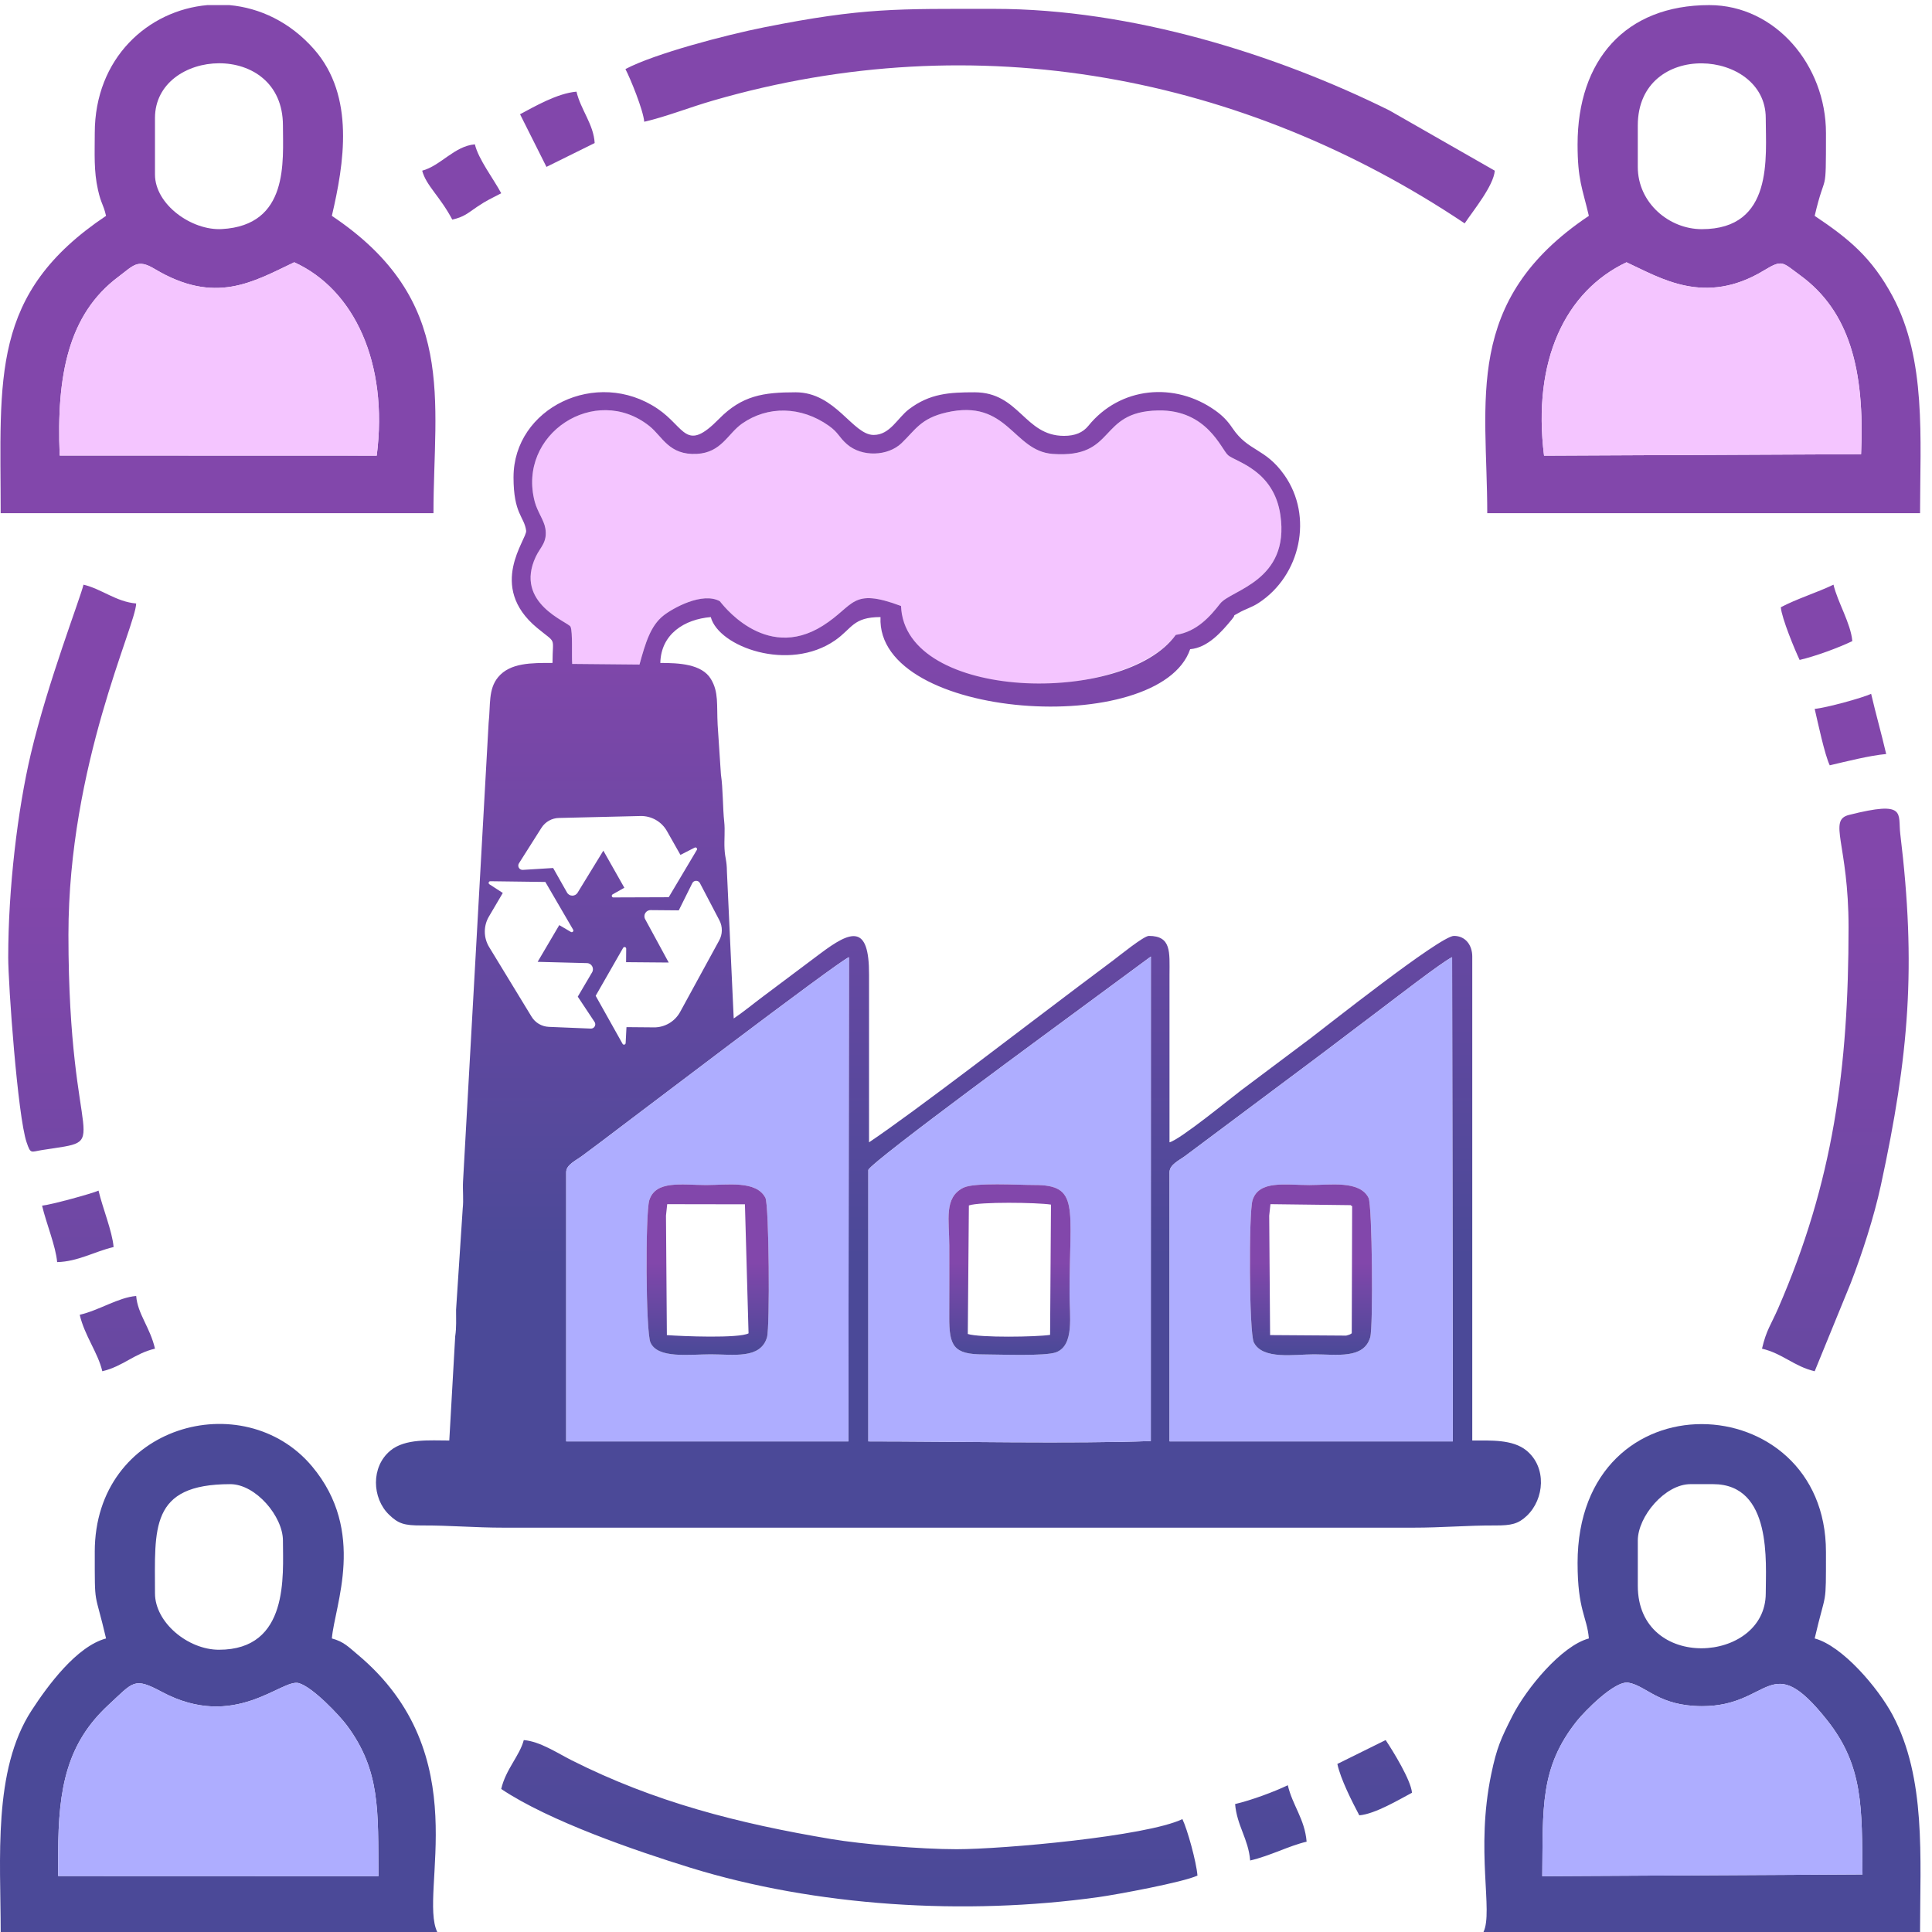
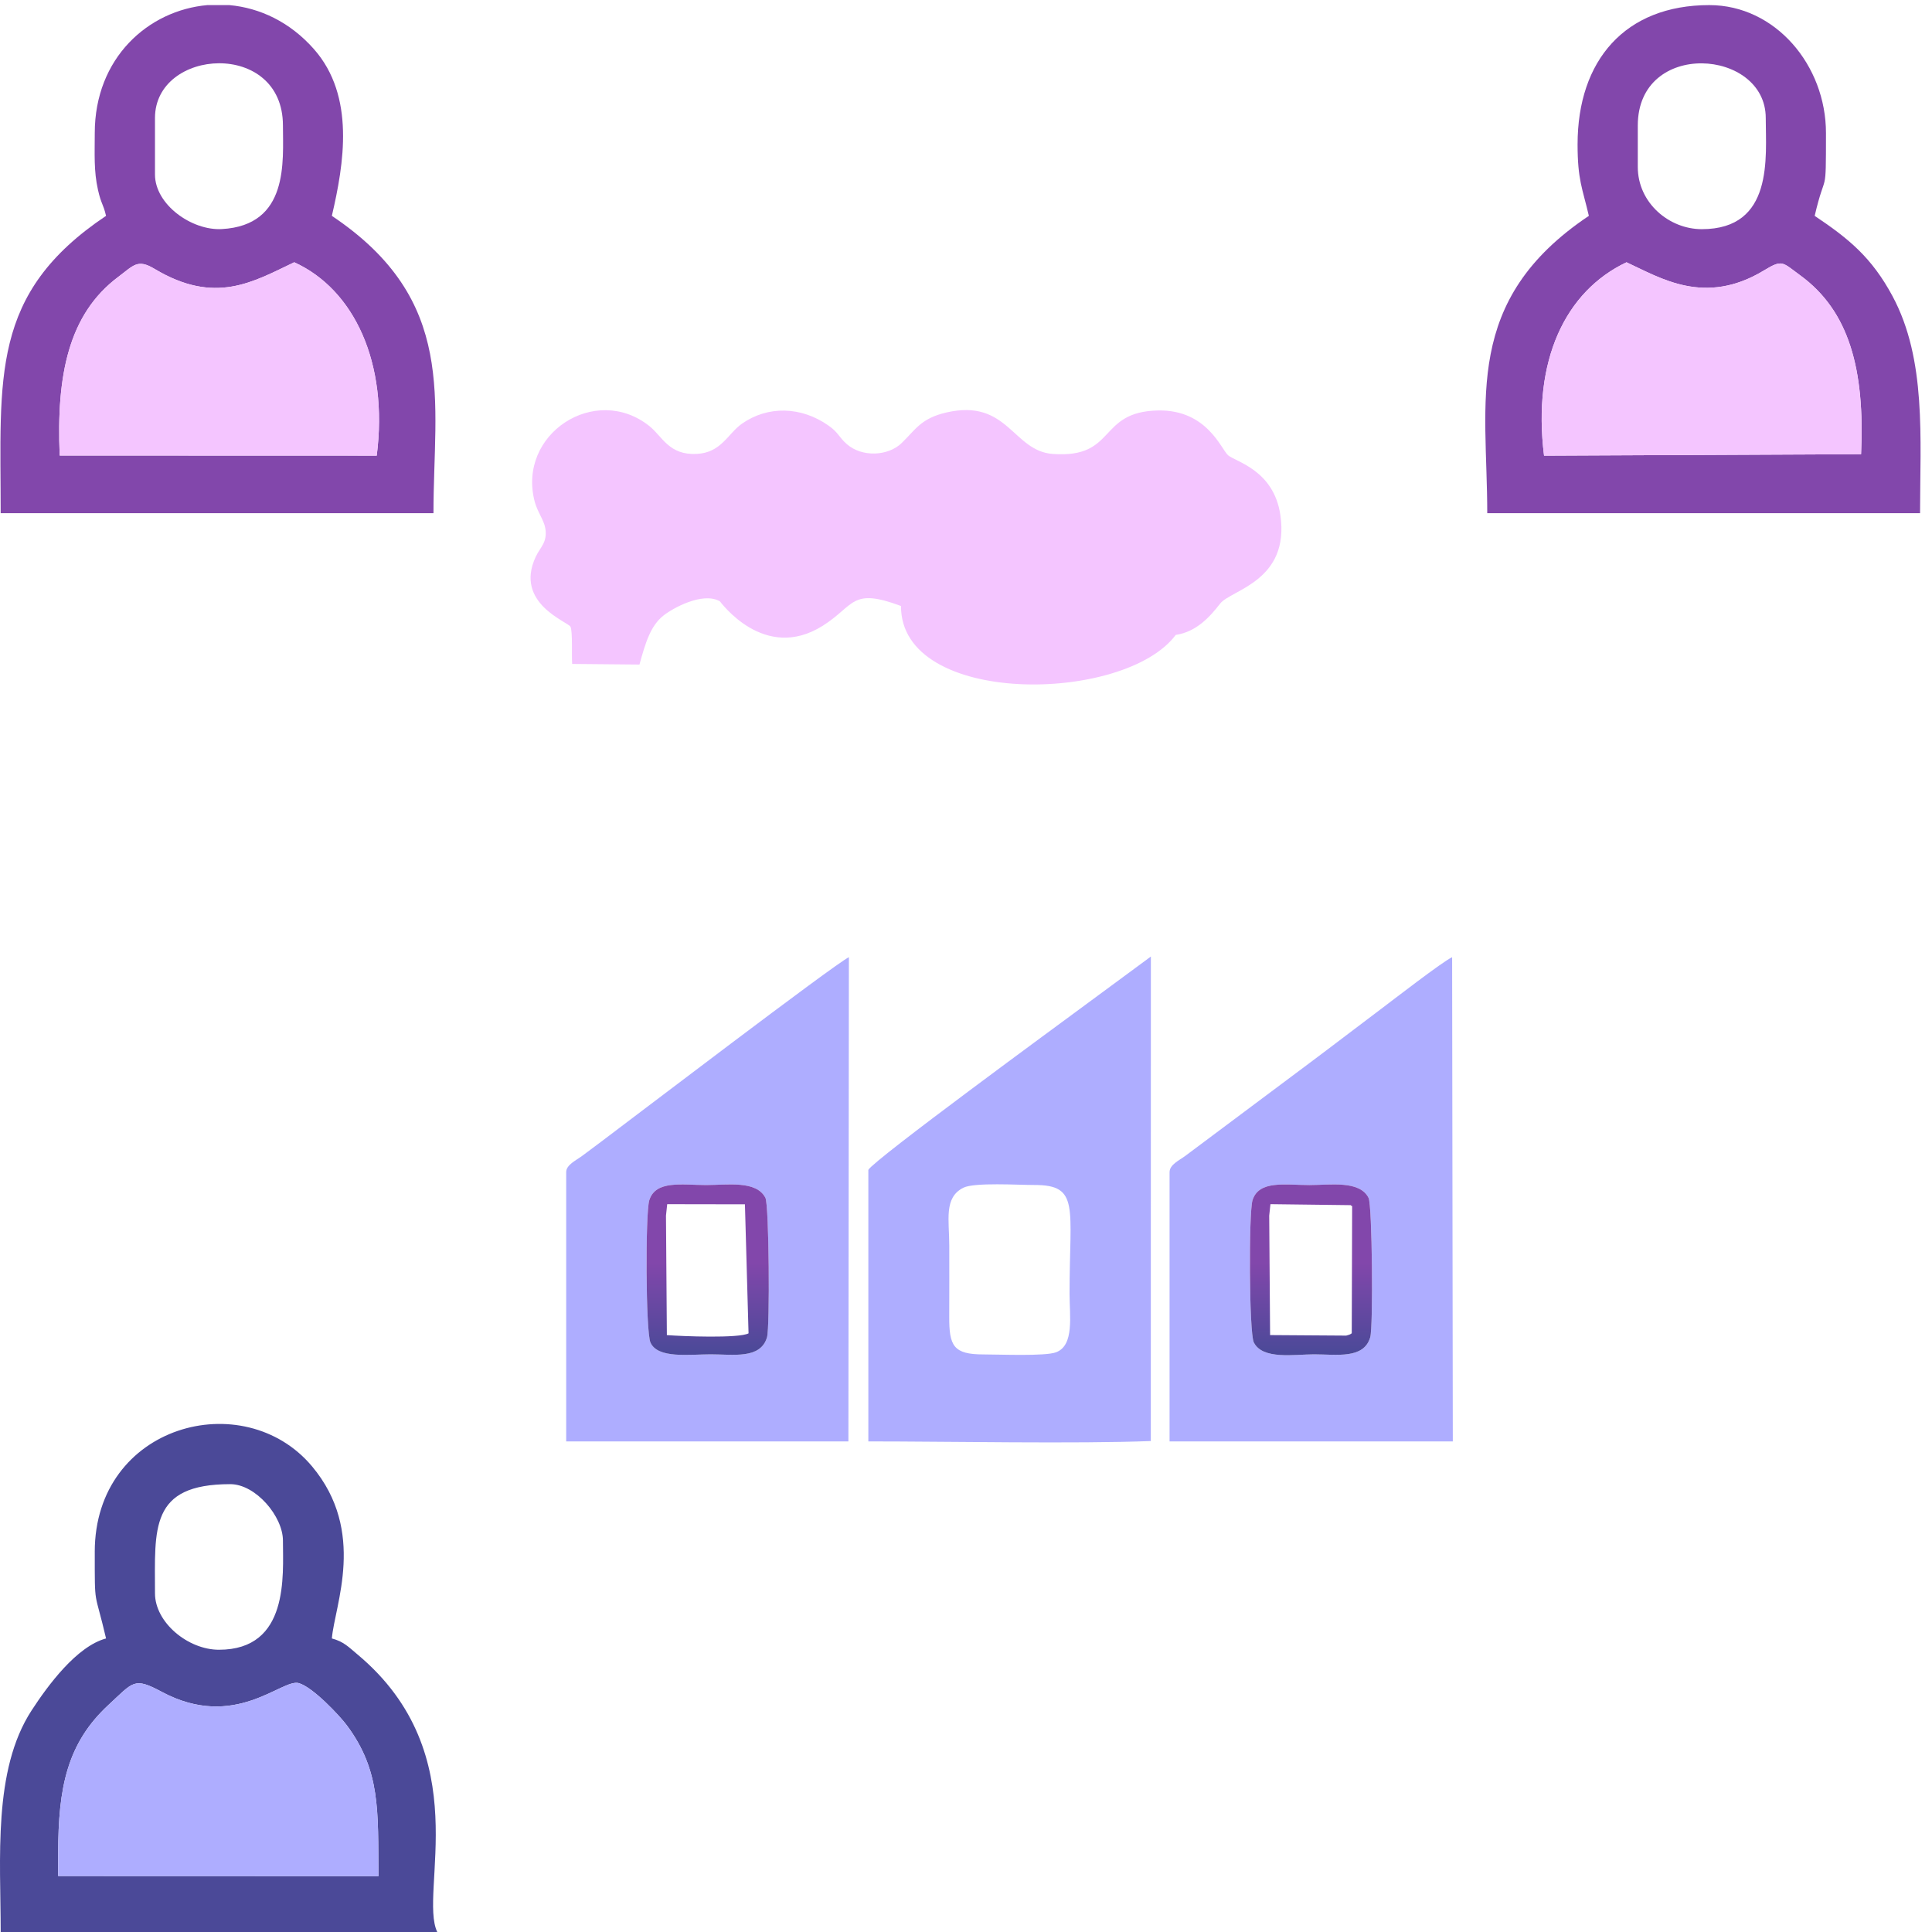
<svg xmlns="http://www.w3.org/2000/svg" xmlns:xlink="http://www.w3.org/1999/xlink" xml:space="preserve" width="79.974mm" height="79.974mm" style="shape-rendering:geometricPrecision; text-rendering:geometricPrecision; image-rendering:optimizeQuality; fill-rule:evenodd; clip-rule:evenodd" viewBox="0 0 1783.65 1783.65">
  <defs>
    <style type="text/css"> .fil0 {fill:none} .fil3 {fill:#4B4998} .fil2 {fill:#8247AB} .fil4 {fill:#AEADFF} .fil1 {fill:#F4C5FF} .fil8 {fill:url(#id0)} .fil7 {fill:url(#id1)} .fil9 {fill:url(#id2)} .fil6 {fill:url(#id3)} .fil5 {fill:url(#id4)} </style>
    <linearGradient id="id0" gradientUnits="userSpaceOnUse" x1="1212.72" y1="1249.46" x2="1212.72" y2="1165.92">
      <stop offset="0" style="stop-opacity:1; stop-color:#4B4998" />
      <stop offset="1" style="stop-opacity:1; stop-color:#8247AB" />
    </linearGradient>
    <linearGradient id="id1" gradientUnits="userSpaceOnUse" xlink:href="#id0" x1="655.75" y1="1249.2" x2="655.75" y2="1165.8"> </linearGradient>
    <linearGradient id="id2" gradientUnits="userSpaceOnUse" xlink:href="#id0" x1="934.44" y1="1249.17" x2="934.44" y2="1165.71"> </linearGradient>
    <linearGradient id="id3" gradientUnits="userSpaceOnUse" xlink:href="#id0" x1="907.9" y1="1160.76" x2="907.9" y2="573.93"> </linearGradient>
    <linearGradient id="id4" gradientUnits="userSpaceOnUse" xlink:href="#id0" x1="922.4" y1="1741.24" x2="922.4" y2="812.94"> </linearGradient>
  </defs>
  <g id="Camada_x0020_1">
    <g id="_1724030517856">
      <rect class="fil0" x="0" width="1783.65" height="1783.65" />
      <path class="fil1" d="M528.23 612.95l62.13 0.58c5.58,-20.24 10.21,-35.74 22.09,-45.19 8.48,-6.74 35.89,-22.13 52.05,-13.3 0.5,0.27 40.88,56.88 95.08,22.66 29.8,-18.81 25.93,-35.5 72.24,-18.24 -0.43,93.05 206.17,90.33 253.64,26.7 19.47,-2.85 31.99,-17.32 41.02,-28.94 9.83,-12.63 64.47,-20.69 55.57,-81.71 -6.06,-41.54 -41.1,-49.11 -48.25,-55.19 -6.35,-5.4 -19.28,-42.28 -64.7,-41.37 -56.23,1.12 -37.8,44.47 -97.28,40.12 -36.86,-2.69 -41.32,-51.39 -98.13,-38.26 -23.69,5.48 -28.54,16 -41.38,28.32 -12.54,12.04 -36.46,13.11 -50.38,1 -7.63,-6.63 -7.65,-10.6 -16.81,-17.08 -25.56,-18.09 -56.38,-18.51 -80.03,-1.97 -13.19,9.22 -19.04,26.79 -41.75,27.97 -25.85,1.34 -31.71,-16.04 -43.77,-25.66 -50.01,-39.89 -122.48,7.43 -105.87,69.92 2.42,9.08 8.51,17.04 9.72,24.29 2.19,13.09 -4.58,17.34 -8.81,26.38 -20.23,43.19 30.09,60.12 32.1,64.68 2.11,4.78 0.9,26.96 1.52,34.3z" />
      <path class="fil2" d="M1501.61 242.15c31.18,14.31 72.12,40.75 127.02,7.46 17.14,-10.4 16.75,-7.53 33.45,4.66 45.09,32.94 59.65,86.71 56.1,165.05l-292.69 1.36c-10.93,-87.92 19.74,-151.89 76.13,-178.53zm10.42 -88.03l0 -38.22c0,-79.68 118.13,-71.11 118.13,-6.95 0,35.92 7.65,102.62 -59.06,102.62 -30.16,0 -59.07,-24.24 -59.07,-57.45zm-55.59 -20.85c0,32.94 4.5,40.6 10.42,66.01 -116.68,78.13 -93.81,170.5 -93.81,274.49l399.57 0c0,-68.86 6.1,-141.74 -25.44,-200.4 -19.16,-35.64 -40.21,-52.9 -71.84,-74.09 10.23,-43.91 10.42,-15 10.42,-76.44 0,-62.56 -46.73,-118.13 -107.71,-118.13 -77.72,0 -121.61,51.01 -121.61,128.56z" />
      <path class="fil2" d="M271.64 242.14c55.1,24.97 87.12,92.67 76.16,178.5l-292.69 -0.09c-3.14,-74.26 8.2,-130.51 53.97,-164.85 14.31,-10.74 17.88,-16.89 33.44,-7.56 56.11,33.64 90.9,12.2 129.11,-6zm-80.18 -237.43l20.27 0c28.01,2.52 55.99,15.5 78.21,40.76 38.17,43.4 27.6,105.91 16.44,153.81 116.62,78.1 93.81,170.06 93.81,274.49l-399.57 0c0,-125.48 -9.99,-202.65 97.29,-274.49 -2.67,-11.46 -4.35,-10.31 -7.42,-23.85 -4,-17.62 -3,-33.5 -3,-52.59 0,-69.34 49.34,-113.29 103.97,-118.13zm-48.38 156.35l0 -52.12c0,-64.65 118.13,-72.41 118.13,6.95 0,32.98 5.79,92.17 -56.45,95.59 -27.72,1.53 -61.68,-22.57 -61.68,-50.42z" />
-       <path class="fil3" d="M1719.47 1730.51l-295.62 1.61c0.78,-62.71 -2.62,-100.03 32.09,-143.46 6.34,-7.94 34.73,-37.52 47.61,-35.17 16.79,3.06 27.68,21.51 67.55,21.67 64.05,0.26 62.41,-54.17 115.7,12.92 33.71,42.44 32.05,81 32.67,142.42zm-207.43 -266.51l0 -41.7c0,-22.28 25.07,-52.12 48.64,-52.12l20.85 0c54.87,0 48.64,72.86 48.64,100.76 0,64.85 -118.13,72.88 -118.13,-6.95zm-55.59 -20.85c0,43.46 8.76,49.48 10.42,69.49 -25.29,6.75 -57.79,46.26 -70.71,71.75 -10.38,20.49 -14.34,29.05 -19.43,53.53 -14.72,70.82 2.04,126.58 -7.15,145.73l403.04 0c0,-68.52 5.81,-141.98 -25.4,-200.44 -13.29,-24.9 -46.29,-63.74 -71.88,-70.57 10.82,-46.46 10.42,-27.03 10.42,-79.91 0,-153.57 -229.32,-164.51 -229.32,10.42z" />
      <path class="fil3" d="M53.72 1710.69c0.03,-60.42 8.27,-101.43 46.48,-136.73 23.12,-21.36 23.35,-25.83 49.1,-12.05 67.93,36.36 110.91,-12.55 126.59,-8.02 13.03,3.76 37.67,30.04 44.27,38.9 31.3,41.98 28.77,79.06 29.25,139.27l-295.72 -0.1 0.03 -21.28zm148.43 -187.62c-28.69,0 -59.07,-25.22 -59.07,-52.12 0,-59.73 -5.21,-100.76 69.49,-100.76 23.57,0 48.64,29.84 48.64,52.12 0,32.04 5.97,100.76 -59.07,100.76zm-114.66 -90.34c0,52.89 -0.4,33.45 10.42,79.91 -27.12,7.24 -53.83,43.48 -68.86,66.64 -35.81,55.18 -28.42,137.16 -28.42,204.37l403.04 0c-17.58,-36.63 37.48,-163.48 -73.74,-256.34 -7.99,-6.67 -12.56,-11.74 -23.55,-14.67 2.56,-30.7 32.27,-98.56 -18.31,-158.89 -62.94,-75.08 -200.59,-38.6 -200.59,78.98z" />
      <path class="fil4" d="M53.69 1731.97l295.72 0.1c-0.48,-60.21 2.05,-97.29 -29.25,-139.27 -6.6,-8.86 -31.24,-35.14 -44.27,-38.9 -15.69,-4.53 -58.67,44.38 -126.59,8.02 -25.75,-13.79 -25.98,-9.32 -49.1,12.05 -38.21,35.31 -46.45,76.31 -46.48,136.73l-0.03 21.28z" />
-       <path class="fil4" d="M1719.47 1730.51c-0.62,-61.42 1.04,-99.98 -32.67,-142.42 -53.29,-67.1 -51.65,-12.67 -115.7,-12.92 -39.87,-0.16 -50.76,-18.61 -67.55,-21.67 -12.89,-2.35 -41.27,27.24 -47.61,35.17 -34.71,43.43 -31.31,80.75 -32.09,143.46l295.62 -1.61z" />
      <path class="fil1" d="M271.64 242.14c-38.21,18.2 -73,39.64 -129.11,6 -15.57,-9.33 -19.13,-3.18 -33.44,7.56 -45.77,34.34 -57.12,90.59 -53.97,164.85l292.69 0.09c10.96,-85.83 -21.06,-153.53 -76.16,-178.5z" />
      <path class="fil1" d="M1501.61 242.15c-56.38,26.64 -87.06,90.61 -76.13,178.53l292.69 -1.36c3.55,-78.34 -11.01,-132.11 -56.1,-165.05 -16.69,-12.2 -16.3,-15.06 -33.45,-4.66 -54.89,33.3 -95.83,6.86 -127.02,-7.46z" />
-       <path class="fil5" d="M1706.61 855.96c0,130.47 -14.18,235.22 -65,351.94 -6.52,14.97 -10.88,19.91 -14.91,37.21 18.95,4.42 29.69,16.43 48.64,20.85l33.28 -81.38c10.37,-26.82 21.42,-60.72 27.82,-90.31 26.03,-120.28 32.78,-201.97 17.93,-324.32 -2.31,-19 6.42,-31.18 -47.36,-17.59 -19.66,4.97 -0.4,26.65 -0.4,103.61zm-471.94 772.54c2.91,13.83 13.56,34.79 20.26,47.44 14.58,-1.21 36.9,-14.64 48.64,-20.85 -0.97,-11.61 -17.45,-38.39 -24.32,-48.64l-44.58 22.05zm-771.93 23.12c44.42,29.75 124.24,57.09 174.15,72.54 115.96,35.88 253.99,44.53 377.34,27.28 16.83,-2.35 78.54,-13.78 91.29,-19.9 -1.08,-12.98 -9.3,-42.53 -13.9,-52.12 -33.18,15.92 -165.71,27.8 -208.47,27.8 -33.51,0 -87.4,-4.62 -115.72,-9.37 -86.39,-14.48 -163.32,-34.24 -239.87,-72.83 -12.99,-6.55 -28.98,-17.31 -43.99,-18.56 -3.93,14.73 -16.57,26.8 -20.85,45.17zm677.53 13.9c1.66,19.99 12.24,32.12 13.9,52.12 18.69,-4.36 35.72,-13.55 52.12,-17.37 -1.75,-21.01 -13.01,-33.41 -17.37,-52.12 -12.65,6.07 -33.77,13.91 -48.64,17.37zm-1066.67 -451.69c4.54,19.46 16.84,34.9 20.85,52.12 18.95,-4.42 29.69,-16.43 48.64,-20.85 -4.65,-19.94 -15.97,-31.81 -17.37,-48.64 -16.57,1.38 -33.84,13.11 -52.12,17.37zm-34.75 -100.76c3.77,16.17 12.68,37.5 13.9,52.12 19.12,-0.43 34.59,-9.81 52.12,-13.9 -1.22,-14.62 -10.13,-35.94 -13.9,-52.12 -5.53,2.65 -44.51,13.27 -52.12,13.9zm-31.27 -229.32c0,25.14 8.69,146.55 16.99,170.88 3.8,11.14 3.85,8.74 14.24,7.11 68.42,-10.77 24.37,6.7 24.37,-198.84 0,-156.92 62.07,-284.88 62.54,-305.76 -18.44,-1.53 -32.07,-13.51 -48.64,-17.37 -2.97,12.74 -32.9,89.68 -48.65,156.35 -12.21,51.7 -20.84,124.41 -20.84,187.63zm382.19 -726.17c3.71,13.9 16.33,23.5 27.8,45.17 11.03,-2.57 14.07,-5.83 22.92,-11.83 9.13,-6.19 13.35,-7.79 22.25,-12.5 -6.85,-12.94 -21.13,-31.45 -24.32,-45.17 -18.88,1.57 -31.59,19.77 -48.64,24.32zm90.34 -52.12l24.39 48.61 44.51 -22.01c-0.94,-17.24 -12.92,-30.87 -16.78,-47.44 -17.71,1.47 -38.72,13.76 -52.12,20.85zm97.29 -41.69c4.45,8.42 16.46,37.73 17.37,48.64 20.86,-4.86 40.87,-13.02 63.75,-19.64 243.23,-70.45 489.62,-23.2 693.69,113.45 8.08,-12.07 26.63,-34.59 27.8,-48.64l-97.26 -55.62c-103.84,-51.51 -237.74,-93.78 -364.85,-93.78 -89.86,0 -120.81,-1.22 -212.31,17.01 -35.75,7.13 -101.29,24.34 -128.19,38.58zm1066.67 496.85c0.85,10.26 13.17,39.87 17.37,48.64 14.87,-3.47 35.99,-11.3 48.64,-17.37 -1.36,-16.32 -13.64,-36.08 -17.37,-52.12 -15.41,7.4 -33.73,12.96 -48.64,20.85zm31.27 93.81c2.94,12.62 9.23,42.38 13.9,52.12 14.21,-3.31 37.34,-9.19 52.12,-10.42 -4.56,-19.57 -9.53,-36.84 -13.9,-55.59 -7.57,3.63 -41.64,13.02 -52.12,13.9z" />
-       <path class="fil6" d="M1079.76 1082.13c0,-6.91 8.76,-10.76 14.56,-15.05l115.13 -86.06c22.51,-16.81 42.25,-32.06 65.09,-49.2 11.24,-8.43 57.22,-44.08 66.07,-48.14l0.63 447.03 -261.49 0 0 -248.59zm-278.09 -2.12c4.72,-9.03 178.76,-136.3 195.17,-148.52l65.66 -48.42 -0.06 447.31c-67.83,2.65 -187.47,0.34 -260.77,0.34l0 -250.71zm-278.95 2.12c0,-6.78 8.95,-10.71 14.73,-15.01 6.86,-5.1 10.88,-8.1 16.98,-12.67 26,-19.48 216.95,-165.14 229.28,-170.76l-0.45 447.03 -260.54 0 0 -248.59zm-19.29 -594.54c-1.21,-7.25 -7.3,-15.21 -9.72,-24.29 -16.61,-62.48 55.85,-109.81 105.87,-69.92 12.06,9.62 17.92,27 43.77,25.66 22.71,-1.18 28.56,-18.75 41.75,-27.97 23.65,-16.54 54.46,-16.11 80.03,1.97 9.16,6.48 9.18,10.45 16.81,17.08 13.92,12.11 37.84,11.04 50.39,-1 12.84,-12.33 17.69,-22.85 41.38,-28.32 56.81,-13.13 61.27,35.56 98.13,38.26 59.48,4.35 41.05,-39 97.28,-40.12 45.42,-0.91 58.34,35.97 64.7,41.37 7.15,6.08 42.19,13.65 48.25,55.19 8.9,61.02 -45.74,69.09 -55.57,81.71 -9.04,11.61 -21.56,26.09 -41.02,28.94 -46.98,65.47 -250.47,61.61 -253.64,-26.7 -46.31,-17.26 -42.44,-0.57 -72.24,18.24 -54.2,34.22 -94.58,-22.39 -95.08,-22.66 -16.16,-8.84 -43.57,6.56 -52.05,13.3 -11.89,9.45 -16.51,24.96 -22.09,45.19l-62.13 -0.58c-0.61,-7.34 0.6,-29.52 -1.52,-34.3 -2.02,-4.56 -52.33,-21.49 -32.1,-64.68 4.23,-9.03 11.01,-13.28 8.81,-26.38zm-29.34 -47.08c0,34.21 9.91,36.22 11.66,49.44 1.02,7.73 -36.4,51.2 10.11,89.72 18.6,15.4 14.23,7.19 14.23,32.36 -19.06,0 -39.14,-0.35 -50.3,13.23 -9.16,11.15 -6.83,25.54 -8.69,42.14l-23.61 423.2c-0.45,8.35 0.63,16.81 -0.3,25.11l-6.13 93.4c-0.09,8.97 0.51,15.88 -0.81,24.6l-5.46 96.19c-17.98,0 -40.58,-1.98 -54.28,9.25 -18.3,15.01 -17.03,44.01 -1.42,59.15 8.65,8.39 14,10.09 30.2,10.03 26.65,-0.1 48.11,2.04 76.31,2.04l838.56 0c28.2,0 49.66,-2.13 76.31,-2.04 14.84,0.05 21.28,-1.45 29.16,-8.95 16.18,-15.41 18.57,-44.69 -0.37,-60.22 -12.73,-10.44 -33.06,-9.25 -50.04,-9.25l0 -446.81c0,-10.24 -6.01,-19.06 -16.94,-19.06 -12.74,0 -120.36,85.51 -132.2,94.38 -22.17,16.62 -42.09,31.55 -64.13,48.1 -9.24,6.93 -56.1,45.39 -66.25,48.1l0 -154.59c0.05,-21.08 1.89,-35.99 -19.06,-35.99 -4.7,0 -27.31,18.37 -32.67,22.39 -11.64,8.73 -21.35,16.01 -32.67,24.5 -47.19,35.4 -150.58,115.28 -193,143.69l0.01 -154.59c0.2,-47.27 -16.71,-40.96 -45.08,-19.65l-53.24 39.93c-9.22,6.91 -17.81,14.06 -26.62,19.96l-6.27 -135.61c-0.11,-10.94 -1.71,-11.65 -2.21,-21.08 -0.44,-8.35 0.63,-16.81 -0.3,-25.11 -1.35,-12.07 -1.05,-30.43 -3.03,-43.55l-3.02 -45.69c-0.99,-18.71 1.14,-30.23 -6.28,-42.42 -8.42,-13.84 -29.5,-14.76 -46.65,-14.76 0.59,-26.68 22.28,-40.33 46.59,-42.35 7.35,27.54 72.06,51.02 114.7,21.53 15.83,-10.95 16.47,-21.53 42,-21.53 -4.43,95.64 257.72,111.91 285.87,29.65 16.42,-1.37 29.22,-16.27 38.34,-27.31 5.5,-6.66 -1.39,-1.63 6.48,-6.23 6.24,-3.65 11.64,-4.78 18.37,-9.16 38.64,-25.18 50.88,-79.83 23.66,-118.26 -17.77,-25.08 -33.12,-21.31 -47.85,-43.21 -4.73,-7.03 -9.36,-11.59 -15.66,-16.1 -37.49,-26.83 -88.02,-22.16 -117.32,14.04 -5.03,6.21 -12.21,9.28 -22.48,9.28 -36.67,0 -41.08,-40.23 -82.58,-40.23 -23.34,0 -41.33,1.09 -60.58,15.65 -10.52,7.96 -17.39,23.73 -32.59,23.73 -19.45,0 -35.07,-39.38 -72,-39.38 -29.9,0 -49.58,3.01 -70.74,24.55 -30.92,31.48 -31.02,7.99 -56.69,-9.36 -56.43,-38.12 -133.03,-0.62 -133.03,63.15zm129.55 507.99c10.13,0.09 19.47,-5.42 24.3,-14.31l35.96 -65.84c3.24,-5.78 3.34,-12.81 0.27,-18.69l-17.99 -34.37c-1.5,-2.86 -5.61,-2.82 -7.05,0.07l-12.47 25.09 -26.03 -0.22c-4.31,-0.04 -7.08,4.57 -5.02,8.36l21.75 40.03 -39.35 -0.33 0.11 -12.44c0.01,-1.57 -2.06,-2.13 -2.84,-0.77l-25.35 44.26 24.83 44.32c0.74,1.33 2.77,0.86 2.85,-0.67l0.76 -14.73 25.28 0.22zm-37.29 -119.98l51.01 -0.18 25.97 -43.66c0.79,-1.31 -0.64,-2.83 -2,-2.13l-13.14 6.7 -12.45 -21.99c-4.99,-8.81 -14.43,-14.15 -24.55,-13.89l-74.99 1.78c-6.63,0.08 -12.77,3.51 -16.32,9.11l-20.77 32.77c-1.72,2.73 0.37,6.26 3.59,6.06l27.97 -1.74 12.82 22.66c2.13,3.75 7.49,3.85 9.75,0.17l23.79 -38.84 19.39 34.24 -10.83 6.12c-1.36,0.78 -0.81,2.85 0.75,2.85zm-32.93 91.6l13.21 -22.44c2.19,-3.71 -0.42,-8.41 -4.73,-8.52l-45.54 -1.18 19.96 -33.91 10.72 6.31c1.35,0.8 2.87,-0.72 2.09,-2.07l-25.66 -44.08 -50.8 -0.66c-1.53,-0.02 -2.13,1.97 -0.85,2.8l12.37 8.02 -12.82 21.79c-5.14,8.72 -5.04,19.57 0.24,28.2l39.03 64.06c3.38,5.7 9.42,9.3 16.05,9.57l38.76 1.6c3.22,0.13 5.24,-3.45 3.46,-6.14l-15.5 -23.34z" />
      <path class="fil4" d="M889.46 1096.5c10.14,-5.05 50.95,-2.47 65.35,-2.5 42.26,-0.09 32.61,20.27 32.61,100.37 0,20.35 4.58,47.68 -12.44,54.08 -10.16,3.82 -52.9,1.94 -66.81,1.97 -28.01,0.06 -31.95,-7.88 -31.82,-34.86 0.11,-21.88 0.03,-43.78 0.03,-65.67 0,-23.46 -5.24,-44.28 13.07,-53.4zm-87.79 -16.48l0 250.71c73.29,0 192.94,2.31 260.77,-0.34l0.06 -447.3 -65.66 48.42c-16.41,12.21 -190.46,139.49 -195.17,148.52z" />
      <path class="fil4" d="M1265.01 1234.6c-5.97,20.35 -30.96,15.76 -51.88,15.75 -18.01,0 -47.51,5.21 -55.58,-11.01 -4.42,-8.89 -4.73,-119.75 -1.22,-131.18 5.79,-18.85 30.38,-14.1 52.57,-14.1 19.27,0 46.29,-4.5 54.57,11.84 3.39,6.69 4.39,118.99 1.54,128.7zm-185.25 -152.46l0 248.59 261.49 0 -0.63 -447.03c-8.85,4.06 -54.83,39.7 -66.07,48.13 -22.84,17.14 -42.58,32.39 -65.09,49.2l-115.13 86.06c-5.8,4.29 -14.56,8.14 -14.56,15.05z" />
      <path class="fil4" d="M708.11 1234.6c-5.96,20.35 -30.95,15.76 -51.91,15.75 -20.1,0 -48.93,4.19 -55.68,-10.9 -4.44,-9.93 -4.73,-119.5 -1.1,-131.29 5.81,-18.85 30.37,-14.12 52.55,-14.11 19.31,0 46.31,-4.48 54.67,11.84 3.39,6.61 4.22,119.33 1.47,128.71zm-185.39 -152.46l0 248.59 260.54 0 0.45 -447.03c-12.33,5.63 -203.28,151.29 -229.28,170.76 -6.1,4.57 -10.12,7.57 -16.98,12.67 -5.77,4.29 -14.73,8.23 -14.73,15.01z" />
      <path class="fil7" d="M615.97 1111.71l71.76 0.12 3.34 119.13c-8.97,4.77 -61.27,2.73 -75.41,1.62l-0.82 -110.24 1.13 -10.63zm92.14 122.88c2.75,-9.38 1.91,-122.1 -1.47,-128.71 -8.35,-16.32 -35.36,-11.84 -54.67,-11.84 -22.18,-0 -46.74,-4.73 -52.55,14.11 -3.64,11.79 -3.35,121.36 1.1,131.29 6.75,15.08 35.58,10.9 55.68,10.9 20.95,0 45.95,4.59 51.91,-15.75z" />
      <path class="fil8" d="M1172.88 1111.7l73.4 0.91c0.31,-0.5 1,0.62 2.04,0.88l-0.36 117.42c-1.77,0.97 -0.32,0.77 -5.13,2.14l-70.26 -0.48 -0.82 -110.23 1.14 -10.64zm92.13 122.89c2.85,-9.72 1.85,-122.01 -1.54,-128.7 -8.28,-16.34 -35.31,-11.84 -54.57,-11.84 -22.18,-0 -46.77,-4.75 -52.57,14.1 -3.52,11.43 -3.2,122.3 1.22,131.18 8.07,16.23 37.57,11.01 55.58,11.01 20.92,0 45.91,4.59 51.88,-15.75z" />
-       <path class="fil9" d="M894.49 1112.89c9.74,-3.5 63.07,-2.79 75.79,-0.78l-0.82 120.26c-12.46,1.95 -64.66,2.75 -75.98,-0.81l1 -118.67zm-5.03 -16.4c-18.31,9.12 -13.07,29.93 -13.07,53.4 0,21.89 0.08,43.78 -0.03,65.67 -0.14,26.98 3.8,34.92 31.82,34.86 13.91,-0.03 56.65,1.85 66.81,-1.97 17.03,-6.41 12.44,-33.74 12.44,-54.08 0,-80.1 9.66,-100.46 -32.61,-100.37 -14.41,0.03 -55.22,-2.55 -65.35,2.5z" />
    </g>
  </g>
</svg>